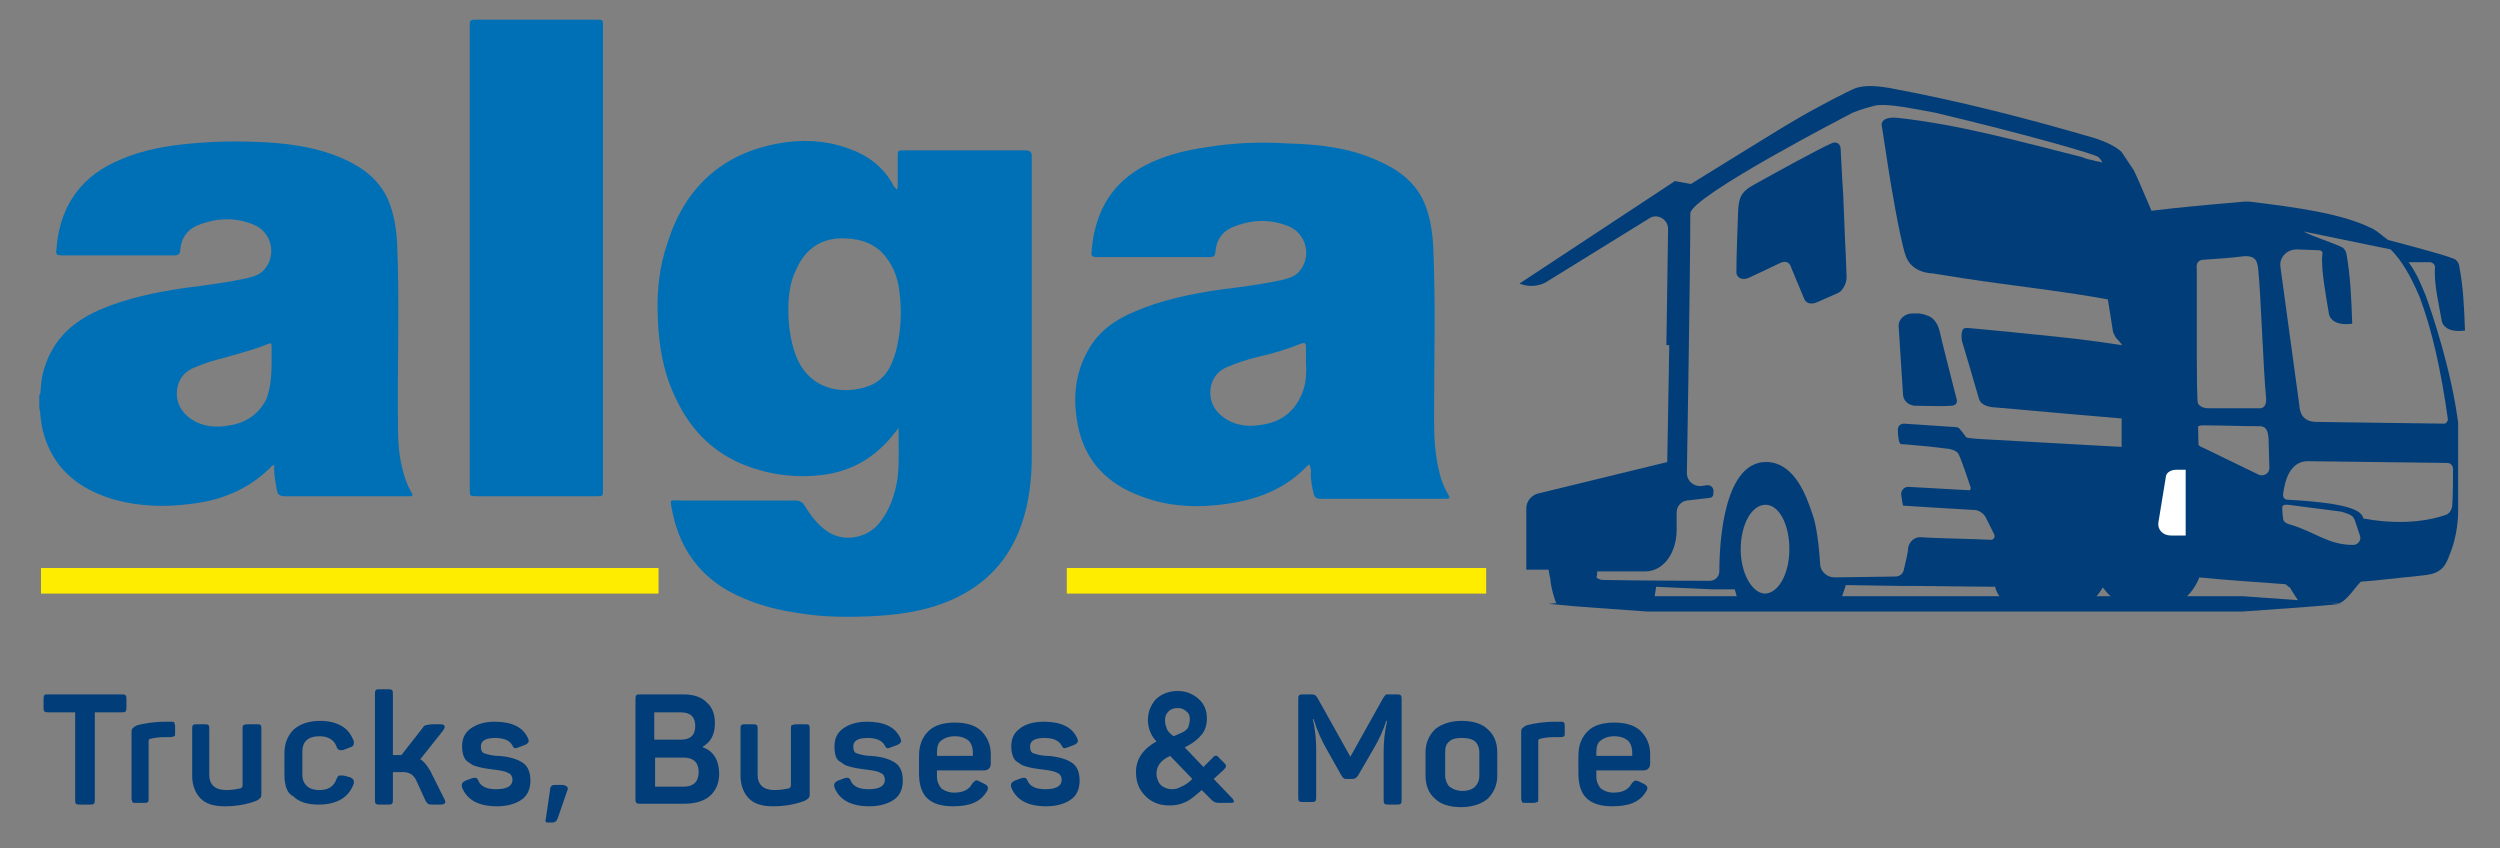
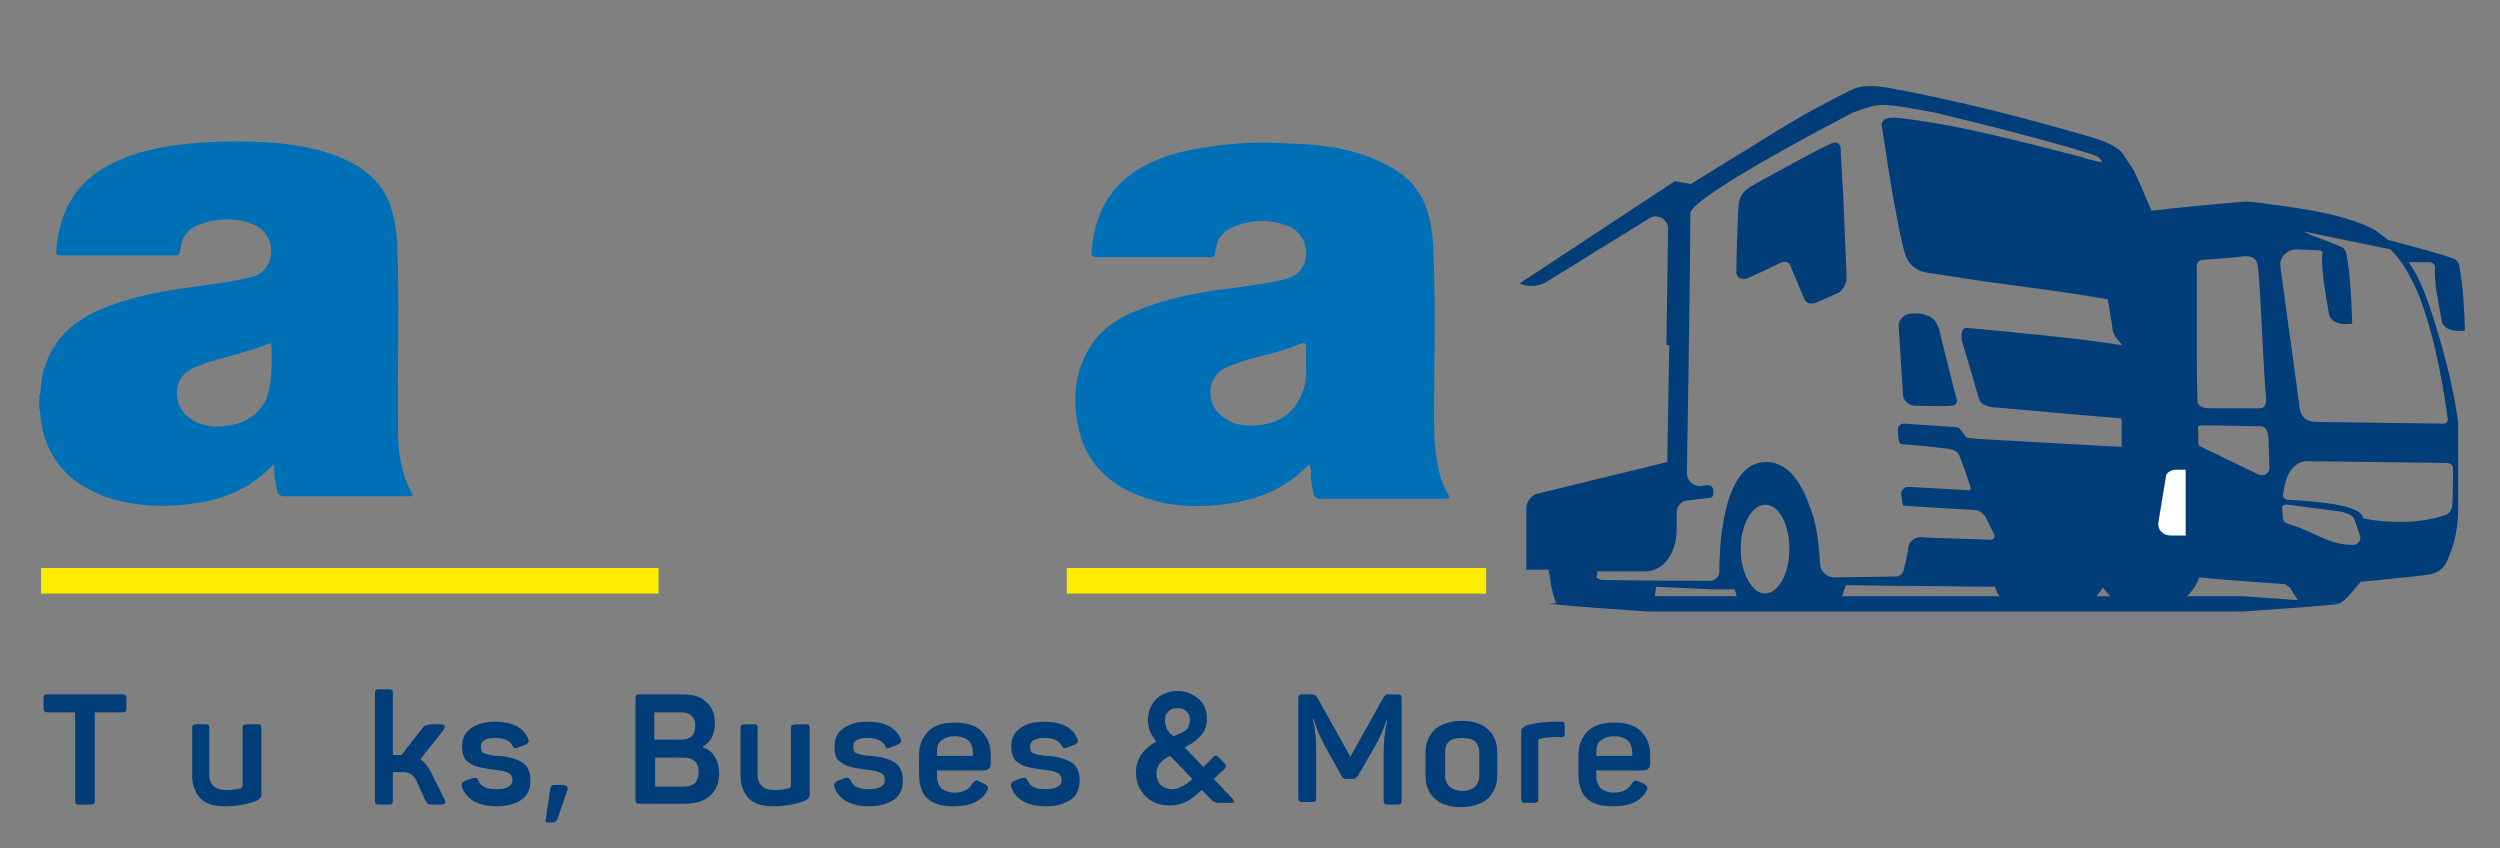
<svg xmlns="http://www.w3.org/2000/svg" xmlns:xlink="http://www.w3.org/1999/xlink" version="1.1" id="Ebene_1" x="0px" y="0px" viewBox="0 0 292.7 99.3" style="enable-background:new 0 0 292.7 99.3;" xml:space="preserve">
  <rect x="0" y="0" width="292.7" height="99.3" fill="#808080" stroke="none" />
  <style type="text/css">
	.st0{clip-path:url(#SVGID_00000124151652656100138040000013809070370664075943_);fill:#0070B6;}
	.st1{clip-path:url(#SVGID_00000182486953264492043440000009011119133053638551_);fill:#0070B6;}
	.st2{clip-path:url(#SVGID_00000111178089714938647290000013607782576107740041_);fill:#0070B6;}
	.st3{clip-path:url(#SVGID_00000034793799066094689880000011833749734114389946_);fill:#0070B6;}
	.st4{clip-path:url(#SVGID_00000166665733360824489640000000179391344913323915_);fill:none;}
	.st5{clip-path:url(#SVGID_00000088828934423562585510000002256712036545055382_);fill:#FFED00;}
	.st6{clip-path:url(#SVGID_00000173881576139524077730000014768129626594395824_);fill:none;}
	.st7{clip-path:url(#SVGID_00000113335262863574865880000012800536532219188640_);fill:#FFED00;}
	
		.st8{clip-path:url(#SVGID_00000013904745058366307210000000275742179158516124_);fill-rule:evenodd;clip-rule:evenodd;fill:#003D79;}
	
		.st9{clip-path:url(#SVGID_00000090270584174666807460000015163185972060064161_);fill-rule:evenodd;clip-rule:evenodd;fill:#003D79;}
	
		.st10{clip-path:url(#SVGID_00000176742171047764262290000001031391049213106089_);fill-rule:evenodd;clip-rule:evenodd;fill:#003D79;}
	.st11{fill:#003D79;}
	
		.st12{clip-path:url(#SVGID_00000167367954223634381470000009927240946583570104_);fill-rule:evenodd;clip-rule:evenodd;fill:#003D79;}
	
		.st13{clip-path:url(#SVGID_00000021797800052792089000000010191779909048159146_);fill-rule:evenodd;clip-rule:evenodd;fill:#FFFFFF;}
	.st14{clip-path:url(#SVGID_00000181062717863026698010000014190862118265224614_);fill:#003D79;}
	
		.st15{clip-path:url(#SVGID_00000070101407035995070740000008771011602403560892_);fill-rule:evenodd;clip-rule:evenodd;fill:#003D79;}
	.st16{clip-path:url(#SVGID_00000099623745027717515630000018180175796293130119_);}
</style>
  <g>
    <g>
      <defs>
        <polyline id="SVGID_1_" points="300.7,0.2 301.5,114.3 -8,114.3 -8,1    " />
      </defs>
      <clipPath id="SVGID_00000114068903231389876710000014450025362416566461_">
        <use xlink:href="#SVGID_1_" style="overflow:visible;" />
      </clipPath>
      <path style="clip-path:url(#SVGID_00000114068903231389876710000014450025362416566461_);fill:#0070B6;" d="M4.7,46.2    c0.1-0.8,0.1-1.6,0.3-2.4c0.9-3.7,3.2-6,6.6-7.5c3.2-1.4,6.7-2.1,10.1-2.6c2.4-0.3,4.7-0.6,7.1-1.1c0.8-0.2,1.6-0.4,2.1-1    c1.5-1.6,1-4.4-1.2-5.3c-2.2-0.9-4.4-0.8-6.6,0.1c-1.2,0.5-1.9,1.5-2,2.9c0,0.4-0.2,0.6-0.7,0.6c-4.4,0-8.8,0-13.2,0    c-0.5,0-0.7-0.1-0.6-0.6C6.9,24.6,9.1,21,13.4,19c2.5-1.2,5.2-1.8,8-2.1c2.7-0.3,5.5-0.4,8.2-0.3c3.6,0.1,7.1,0.5,10.4,1.9    c2.3,1,4.3,2.4,5.4,4.8c0.7,1.6,1,3.4,1.1,5.2c0.3,7.2,0,14.5,0.1,21.7c0,2,0.2,4,0.9,6c0.2,0.5,0.4,1,0.7,1.5    c0.2,0.3,0.1,0.4-0.2,0.4c-0.1,0-0.3,0-0.4,0c-4.7,0-9.5,0-14.2,0c-0.7,0-0.9-0.2-1-0.8c-0.1-0.7-0.3-1.5-0.3-2.2    c0-0.2,0-0.4,0-0.6c-0.2-0.1-0.3,0.1-0.4,0.2c-2.6,2.6-5.8,3.9-9.4,4.3c-3,0.4-6,0.3-8.9-0.5c-3.4-1-6.2-2.8-7.7-6.1    c-0.6-1.3-0.9-2.7-1-4.1c0-0.2-0.1-0.4-0.1-0.6v-1.5H4.7z M31.8,42.5c0-0.8,0-1.3,0-1.9c0-0.4-0.1-0.5-0.5-0.3    c-1.7,0.7-3.4,1.1-5.1,1.6c-1.2,0.3-2.5,0.7-3.6,1.2c-1.3,0.6-1.9,1.7-1.9,3c0,1.2,0.6,2.2,1.6,2.9c1.4,1,3,1.1,4.6,0.8    c1.9-0.3,3.4-1.3,4.3-3.1C31.7,45.3,31.8,43.8,31.8,42.5" />
    </g>
    <g>
      <defs>
        <polyline id="SVGID_00000178906296568674273470000000244858718648576690_" points="300.7,0.2 301.5,114.3 -8,114.3 -8,1    " />
      </defs>
      <clipPath id="SVGID_00000050663374106714835550000007162094626814924451_">
        <use xlink:href="#SVGID_00000178906296568674273470000000244858718648576690_" style="overflow:visible;" />
      </clipPath>
-       <path style="clip-path:url(#SVGID_00000050663374106714835550000007162094626814924451_);fill:#0070B6;" d="M105,22.2    c0.1-0.2,0.1-0.4,0.1-0.5c0-1.1,0-2.2,0-3.3c0-0.8,0-0.8,0.8-0.8c1.7,0,3.4,0,5,0c3,0,6,0,9.1,0c0.6,0,0.8,0.2,0.8,0.7    c0,11.7,0,23.3,0,35c0,2.8-0.3,5.5-1.2,8.1c-1.4,4-4,6.9-7.9,8.7c-2.8,1.3-5.8,1.8-8.8,2c-3.3,0.2-6.6,0.2-9.9-0.4    c-2.7-0.4-5.3-1.2-7.7-2.5c-3.7-2.1-5.8-5.3-6.6-9.4c-0.3-1.5-0.3-1.2,1-1.2c4.5,0,8.9,0,13.4,0c0.5,0,0.9,0.2,1.1,0.6    c0.7,1.1,1.4,2.1,2.5,2.9c2,1.5,4.8,0.9,6.2-0.8c1.3-1.6,1.9-3.4,2.2-5.4c0.2-1.9,0.1-3.8,0.1-5.8c-0.6,0.8-1.1,1.4-1.7,2    c-2.3,2.3-5,3.4-8.2,3.6c-2.7,0.2-5.4-0.2-8-1.2c-3.6-1.4-6.2-3.9-7.9-7.3c-1.7-3.2-2.3-6.7-2.4-10.3c-0.1-2.9,0.2-5.8,1.2-8.6    c2-6.3,6.3-10.3,12.9-11.5c2.7-0.5,5.4-0.4,8,0.5c2.4,0.8,4.4,2.2,5.6,4.6C104.8,21.9,104.8,22,105,22.2    C104.9,22.1,104.9,22.2,105,22.2 M92.3,36.3c0,1.6,0.2,3.4,0.8,5.1c1.5,4.3,5.6,4.9,8.6,3.8c1.9-0.7,2.7-2.3,3.2-4.1    c0.6-2.3,0.7-4.7,0.4-7c-0.2-1.7-0.8-3.2-2-4.5c-1.4-1.4-3.1-1.7-4.9-1.7c-2.5,0.1-4.2,1.4-5.2,3.7C92.5,33,92.3,34.6,92.3,36.3" />
    </g>
    <g>
      <defs>
        <polyline id="SVGID_00000025440673972990747030000014221493914148159362_" points="300.7,0.2 301.5,114.3 -8,114.3 -8,1    " />
      </defs>
      <clipPath id="SVGID_00000073721798916470505950000018440201180970541754_">
        <use xlink:href="#SVGID_00000025440673972990747030000014221493914148159362_" style="overflow:visible;" />
      </clipPath>
      <path style="clip-path:url(#SVGID_00000073721798916470505950000018440201180970541754_);fill:#0070B6;" d="M153.3,54.4    c-0.1,0-0.2,0.1-0.3,0.2c-2.2,2.3-5,3.6-8.2,4.2c-3.8,0.7-7.6,0.7-11.2-0.7c-3.9-1.4-6.6-4.1-7.4-8.3c-0.6-3-0.4-6,1.2-8.8    c1.2-2.2,3.2-3.6,5.4-4.5c3.2-1.4,6.7-2.1,10.1-2.6c2.4-0.3,4.8-0.6,7.1-1.1c0.8-0.2,1.6-0.4,2.1-1c1.5-1.7,0.9-4.4-1.2-5.3    c-2.2-0.9-4.4-0.8-6.6,0.1c-1.2,0.5-1.9,1.5-2,2.9c0,0.4-0.2,0.6-0.6,0.6c-4.5,0-8.9,0-13.4,0c-0.4,0-0.6-0.2-0.5-0.6    c0.3-4.1,1.9-7.5,5.5-9.7c2.5-1.5,5.3-2.2,8.2-2.6c3.1-0.5,6.2-0.6,9.4-0.4c3.6,0.1,7.1,0.5,10.4,2c2.3,1,4.3,2.4,5.4,4.8    c0.7,1.6,1,3.4,1.1,5.2c0.3,6.7,0.1,13.5,0.1,20.2c0,2.2,0.1,4.4,0.7,6.6c0.2,0.8,0.5,1.5,0.9,2.2c0.3,0.5,0.3,0.6-0.3,0.6    c-3,0-6.1,0-9.1,0c-1.8,0-3.7,0-5.5,0c-0.5,0-0.7-0.2-0.8-0.6c-0.2-0.9-0.4-1.8-0.3-2.7C153.4,54.7,153.4,54.5,153.3,54.4     M152.9,42.5c0-0.8,0-1.4,0-1.9c0-0.4-0.1-0.5-0.5-0.4c-1.7,0.7-3.4,1.2-5.2,1.6c-1.2,0.3-2.4,0.7-3.6,1.2c-1.3,0.6-1.9,1.7-1.9,3    c0,1.2,0.6,2.2,1.6,2.9c1.4,1,3,1.1,4.6,0.8c1.9-0.3,3.4-1.3,4.3-3.1C152.9,45.3,153,43.8,152.9,42.5" />
    </g>
    <g>
      <defs>
-         <polyline id="SVGID_00000064335871740137699230000016367100988601901455_" points="300.7,0.2 301.5,114.3 -8,114.3 -8,1    " />
-       </defs>
+         </defs>
      <clipPath id="SVGID_00000054953591015077263860000003569855700528407727_">
        <use xlink:href="#SVGID_00000064335871740137699230000016367100988601901455_" style="overflow:visible;" />
      </clipPath>
      <path style="clip-path:url(#SVGID_00000054953591015077263860000003569855700528407727_);fill:#0070B6;" d="M55,30.1    c0-9,0-18,0-26.9c0-0.9,0-0.9,0.9-0.9c4.6,0,9.2,0,13.9,0c0.8,0,0.8,0,0.8,0.8c0,18.1,0,36.1,0,54.2c0,0.8,0,0.8-0.8,0.8    c-4.6,0-9.2,0-13.9,0c-0.9,0-0.9,0-0.9-0.8C55,48.2,55,39.2,55,30.1" />
    </g>
    <g>
      <defs>
        <polyline id="SVGID_00000099623161448105483380000009556455299035185318_" points="300.7,0.2 301.5,114.3 -8,114.3 -8,1    " />
      </defs>
      <clipPath id="SVGID_00000143579671450263702760000013984996798526140071_">
        <use xlink:href="#SVGID_00000099623161448105483380000009556455299035185318_" style="overflow:visible;" />
      </clipPath>
      <line style="clip-path:url(#SVGID_00000143579671450263702760000013984996798526140071_);fill:none;" x1="4.8" y1="68" x2="77" y2="68" />
    </g>
    <g>
      <defs>
        <polyline id="SVGID_00000163040761131903197330000007245420390575341498_" points="300.7,0.2 301.5,114.3 -8,114.3 -8,1    " />
      </defs>
      <clipPath id="SVGID_00000183967454942149841990000012762551452152037049_">
        <use xlink:href="#SVGID_00000163040761131903197330000007245420390575341498_" style="overflow:visible;" />
      </clipPath>
      <rect x="4.8" y="66.5" style="clip-path:url(#SVGID_00000183967454942149841990000012762551452152037049_);fill:#FFED00;" width="72.3" height="3" />
    </g>
    <g>
      <defs>
        <polyline id="SVGID_00000067208496360798926480000008452650937981799051_" points="300.7,0.2 301.5,114.3 -8,114.3 -8,1    " />
      </defs>
      <clipPath id="SVGID_00000000188166046840881710000011400146760383853751_">
        <use xlink:href="#SVGID_00000067208496360798926480000008452650937981799051_" style="overflow:visible;" />
      </clipPath>
      <line style="clip-path:url(#SVGID_00000000188166046840881710000011400146760383853751_);fill:none;" x1="124.9" y1="68" x2="174.1" y2="68" />
    </g>
    <g>
      <defs>
        <polyline id="SVGID_00000067237505488304981980000007839790464907282358_" points="300.7,0.2 301.5,114.3 -8,114.3 -8,1    " />
      </defs>
      <clipPath id="SVGID_00000101797693294599187430000001012781116773460391_">
        <use xlink:href="#SVGID_00000067237505488304981980000007839790464907282358_" style="overflow:visible;" />
      </clipPath>
      <rect x="124.9" y="66.5" style="clip-path:url(#SVGID_00000101797693294599187430000001012781116773460391_);fill:#FFED00;" width="49.1" height="3" />
    </g>
    <g>
      <defs>
        <polyline id="SVGID_00000158004817332643064340000007452175927887804298_" points="300.7,0.2 301.5,114.3 -8,114.3 -8,1    " />
      </defs>
      <clipPath id="SVGID_00000094608694187411155690000003657445321345114038_">
        <use xlink:href="#SVGID_00000158004817332643064340000007452175927887804298_" style="overflow:visible;" />
      </clipPath>
      <path style="clip-path:url(#SVGID_00000094608694187411155690000003657445321345114038_);fill-rule:evenodd;clip-rule:evenodd;fill:#003D79;" d="    M230.4,38.4c0.2,0,10.6,1,13.7,1.4c2.4,0.3,6.3,0.9,8.4,1.3c0.5,0.1,0.9,0.6,0.8,1.1l-1,6.2c0,0-0.2,0.8-1.1,0.8    s-17.6-1.5-17.6-1.5s-1.6,0-1.9-1c-0.3-1.1-2-6.8-2-6.8s-0.1-0.6,0-1C229.8,38.4,230,38.4,230.4,38.4" />
    </g>
    <g>
      <defs>
        <polyline id="SVGID_00000137114391220494761890000017844232666199489435_" points="300.7,0.2 301.5,114.3 -8,114.3 -8,1    " />
      </defs>
      <clipPath id="SVGID_00000021802399442463357250000006159538011962569093_">
        <use xlink:href="#SVGID_00000137114391220494761890000017844232666199489435_" style="overflow:visible;" />
      </clipPath>
      <path style="clip-path:url(#SVGID_00000021802399442463357250000006159538011962569093_);fill-rule:evenodd;clip-rule:evenodd;fill:#003D79;" d="    M234.9,70.6l9.2,0.3c0.4-0.2,0.8-0.5,1.1-0.8c0.8-0.8,1.3-1.9,1.3-1.9l10.7-0.4c0,0,0.5-0.3,0.6-1s0.6-5.1,0.4-6.4    c-0.3-1.3-0.4-3-0.4-3l-0.4-5.3c0,0-0.2-9.6-0.3-10.3c-0.1-0.7-0.8-1-0.8-1s-1.7-8.3-2.3-10.7c-0.7-2.3-3.9-9.7-4.2-10.2l-1.4-2.1    c-0.4-0.4-1.4-1.1-3.4-1.7l0,0l0,0l0,0l0,0l0,0l0,0l0,0l0,0l0,0l0,0l0,0l0,0l0,0l0,0l0,0l0,0l0,0l0,0l0,0l0,0l0,0l0,0l0,0l0,0l0,0    l0,0l0,0l0,0l0,0l0,0l0,0l0,0c-7.9-2.3-15.7-4.3-23.8-5.8c-1.8-0.3-2.9-0.3-3.9,0c-0.8,0.3-4.7,2.3-7.2,3.8    c-1.6,0.9-9.6,5.9-13.2,8.1c-0.9,0.6-1.2,2.2-1.2,3.3l-0.5,28.6L180,57.8c-0.7,0.2-1.3,0.9-1.3,1.7v7.2h2.6c0.1,0.4,0.1,0.7,0.2,1    c0.1,1.3,0.6,2.7,0.7,2.9l11.4-0.1c0.1-0.4,0.3-1.8,0.3-1.8l6.6,0.3h2.6c0,0,0.2,0.6,0.4,1.5l11.9,0.1c0.5-1.4,0.7-2.1,0.7-2.1    l6.4,0.1h1.4h0.2l9.5,0.1C233.6,68.8,233.8,69.8,234.9,70.6 M203.8,64.3c0-2.9,1.3-5.2,2.9-5.2c1.6,0,2.8,2.3,2.8,5.2    c0,2.9-1.3,5.2-2.9,5.2C205.1,69.4,203.8,67.1,203.8,64.3 M231.8,51.4c0,0-1.5-0.1-1.6-0.2s-0.4-0.6-0.7-0.9    c-0.1-0.2-0.3-0.3-0.6-0.3l-6-0.4c-0.4,0-0.7,0.3-0.7,0.7c0,0.7,0.1,1.7,0.4,1.7c0.4,0,4.6,0.4,5.1,0.5c0.5,0,1.2,0.2,1.5,0.5    s1.4,3.7,1.5,4s-0.1,0.4-0.1,0.4l-7.2-0.4c-0.5,0-0.9,0.5-0.8,1c0.1,0.7,0.2,1.2,0.2,1.2s7.9,0.5,8.2,0.5c1.1,0,1.5,0.9,1.5,0.9    l1,2c0.1,0.3-0.1,0.6-0.4,0.6c-1.9-0.1-7.3-0.2-8.1-0.3c-0.8-0.1-1.5,0.5-1.6,1.3c0,0.3-0.1,0.7-0.2,1.2c-0.1,0.4-0.2,0.9-0.3,1.3    c-0.1,0.5-0.5,0.8-1,0.8l-7.1,0.1c-0.9,0-1.7-0.7-1.7-1.6c-0.1-1.7-0.4-4.5-0.9-5.8c-0.7-2.1-2-5.8-5.1-6.1    c-5.2-0.4-5.8,9.1-5.8,12.8c0,0.6-0.5,1.1-1.1,1.1c-7.4,0-12.5-0.1-12.5-0.1s-0.5,0-0.8-0.3c0.1-0.2,0.1-0.5,0.1-0.7h5.6    c2.2,0,3.7-2.2,3.7-4.9v-2c0-0.7,0.5-1.3,1.2-1.4l2.6-0.3c0.3,0,0.5-0.2,0.5-0.5v-0.1c0.1-0.5-0.2-0.9-0.7-0.9l-0.7,0.1    c-0.9,0.1-1.7-0.6-1.7-1.5c0,0,0.4-23.6,0.4-30.4c0-2,19-11.8,19-11.8s1.2-0.5,2.5-0.8c0.7-0.2,1.9-0.1,3.3,0.1    c1.7,0.3,2.4,0.4,3.9,0.7c10.5,2.5,18.9,4.9,19.1,5.2c0.2,0.2,0.4,0.5,0.5,0.7c-0.1-0.2-0.9-0.2-1-0.3c-0.5-0.1-1-0.2-1.4-0.4    c-7.2-1.8-14.3-3.8-21.6-4.6c-2-0.2-1.9,0.8-1.9,0.8s0.6,3.9,0.8,5.2s1.3,8,2,10.1c0.7,2.1,3.1,2.1,3.1,2.1    c1.3,0.2,2.6,0.4,3.8,0.6c5.9,0.9,11.8,1.5,17.6,2.6c1.4,0.3,5.7,1.8,5.5-1.2c-0.1-0.7-0.2-1.5-0.3-2.4c0.5,0.9,1.2,5.2,1.2,5.2    c0.2,0.5,0.7,4,0.7,4v0.5l0.1,2l-1.5,9.3L231.8,51.4z" />
    </g>
    <g>
      <defs>
        <polyline id="SVGID_00000072241006831153350320000005483333050435756955_" points="300.7,0.2 301.5,114.3 -8,114.3 -8,1    " />
      </defs>
      <clipPath id="SVGID_00000153673735785353582780000015539817620609193139_">
        <use xlink:href="#SVGID_00000072241006831153350320000005483333050435756955_" style="overflow:visible;" />
      </clipPath>
      <path style="clip-path:url(#SVGID_00000153673735785353582780000015539817620609193139_);fill-rule:evenodd;clip-rule:evenodd;fill:#003D79;" d="    M205.4,21.6c2.5-1.4,7.6-4.2,9-4.8c0.5-0.3,1.1,0,1.1,0.6l0.2,3.8l0.1,1.5l0.2,5l0.1,2.1l0.1,2.7c0,0.7-0.5,1.6-1,1.8l-2.5,1.1    c-0.7,0.3-1.3,0.1-1.5-0.5l-1.5-3.6c0,0-0.2-1-1.3-0.5c-1,0.5-3.6,1.7-3.6,1.7c-0.8,0.4-1.5,0-1.5-0.6c0-2.4,0.1-3.8,0.2-7.2    C203.6,23.3,203.7,22.5,205.4,21.6" />
    </g>
  </g>
  <g>
    <path class="st11" d="M244.5,63.5c0.2,4.3,2.7,7.6,5.6,7.5c1,0,2.7,0,2.7,0c0.2,0,0.4,0,0.6,0c1.8-0.1,3.3-1.4,4.1-3.4   c2.8,0.3,7.5,0.6,10.1,0.8c0.2,0.2,0.4,0.3,0.6,0.5c-0.1,0,1,1.6,1,1.6l4.7,0.1c0.8-0.2,1.9-1.9,2.5-2.5l1.3-0.1l5.7-0.6   c1-0.1,1.6-0.2,2.2-0.6s0.9-1,1.3-2.1c0.5-1.3,0.9-3,0.9-5v-10c0-0.1,0-0.2,0-0.2c-0.8-6.1-2.9-12.4-3.8-14.9   c-0.2-0.5-0.9-2.2-1.3-2.8c-0.2-0.4-0.5-0.8-0.7-1.1c0.2,0,0.6,0,0.6,0h1.9c0.3,0,0.6,0.3,0.6,0.6c-0.2,1.7,0.5,4.6,0.8,6.4   c0.3,0.8,1.2,1.2,2.7,1c-0.1-2.8-0.2-5.1-0.7-7.7c-0.1-0.3-0.3-0.6-0.6-0.7c-1.1-0.5-7.7-2.2-7.7-2.2c-0.7-0.5-1.4-1.2-2.2-1.5   c-3.4-1.6-8.3-2.3-14.1-3c-0.2,0-0.4,0-0.5,0c-4.4,0.4-12.1,1-15.8,1.9c-0.9,0.2-1.5,1.1-1.4,2.1l1.8,11.3c0.1,0.2,0.2,0.4,0.3,0.6   l0.7,0.8v13.2c0,0.4,0.2,0.7,0.6,0.8c0,0,0.6,0.2,0.8,0.3c0.2,0.1,0.3,0.4-0.1,0.6s-1.4,0.7-1.4,0.7l0,0   C246.1,56.5,244.4,59.7,244.5,63.5 M264.3,47.8c-1.9,0-3.8,0-5.7,0c-0.9,0-1.4-0.4-1.4-1.2c0-3,0-12,0-15.1   c-0.1-0.6,0.1-1.1,0.9-1.1c1.5-0.1,3.1-0.2,4.6-0.4c1.5-0.1,1.6,0.7,1.7,1.6c0.3,2.9,0.6,11.9,0.9,14.8   C265.4,47.3,265.2,47.9,264.3,47.8 M267.2,59.4c0-0.4,0.7-0.3,0.7-0.3l6.2,0.8c1.4,0.4,1.4,0.6,1.6,1l0.6,1.8   c0.2,0.5-0.2,1.1-0.8,1.1c-2.9,0-4.4-1.5-7.4-2.4c-0.5-0.1-0.8-0.4-0.8-0.7C267.3,60.7,267.2,59.9,267.2,59.4 M267.3,57.9   c0.2-1.6,0.8-4.1,3.2-3.9l16,0.2c0.4,0,0.7,0.3,0.7,0.7c0,0.7,0,3.4-0.1,4.4c-0.1,0.5-0.4,0.9-0.8,1c-2.9,1-6.5,1-9.6,0.4   c-0.2-0.9-1.5-1.8-9-2.2C267.4,58.4,267.3,58.2,267.3,57.9 M268.9,29.2l2.6,0.1c0.3,0,0.5,0.2,0.4,0.5c-0.2,1.6,0.5,5.3,0.8,7.1   c0.3,0.8,1.2,1.2,2.7,1c-0.1-2.8-0.2-5.6-0.7-8.3c-0.1-0.3-0.3-0.6-0.6-0.7c-1.3-0.6-3.3-1.2-4.4-1.8l10.2,2.1   c1.3,1.3,2.4,3.2,3.4,5.6c1.4,3.7,2.5,8.5,3.3,14.3c0,0.2-0.2,0.5-0.4,0.5l-14.9-0.2c-1.1,0-2-0.4-2.1-2L267,31.3   C266.8,30.2,267.7,29.2,268.9,29.2 M257.1,51.2v-0.7c0-0.5,0.3-0.7,0.8-0.7c2.2,0,4.4,0.1,6.6,0.1c0.7,0,1,0.3,1.1,1.4l0.1,3.5   c0,0.6-0.6,1-1.2,0.8l-6.6-3.2C257.3,52.2,257,51.7,257.1,51.2 M247.2,63.4c-0.1-2.2,1-4,2.5-4c1.5-0.1,2.7,1.6,2.8,3.8s-1,4-2.5,4   C248.5,67.3,247.3,65.6,247.2,63.4" />
  </g>
  <g>
    <g>
      <defs>
        <polyline id="SVGID_00000053528327234343585800000001239269951305774498_" points="300.7,-2.3 301.5,114.3 -8,114.3 -8,1    " />
      </defs>
      <clipPath id="SVGID_00000069355652881399834050000004318723766362523294_">
        <use xlink:href="#SVGID_00000053528327234343585800000001239269951305774498_" style="overflow:visible;" />
      </clipPath>
      <path style="clip-path:url(#SVGID_00000069355652881399834050000004318723766362523294_);fill-rule:evenodd;clip-rule:evenodd;fill:#003D79;" d="    M224.1,47.5c-0.7-0.1-1.3-0.6-1.3-1.4l-0.5-7.8c-0.1-0.9,0.7-1.6,1.6-1.6c0.4,0,0.7,0,0.7,0s0.5,0,1.2,0.3s1.1,1,1.3,1.8    c0.1,0.6,1.5,6,2,8c0.1,0.4-0.2,0.7-0.6,0.7C227.2,47.6,224.8,47.5,224.1,47.5" />
    </g>
    <g>
      <defs>
        <polyline id="SVGID_00000027592295920804496760000011635702313969273247_" points="300.7,-2.3 301.5,114.3 -8,114.3 -8,1    " />
      </defs>
      <clipPath id="SVGID_00000145023785591538746390000006564756618586183306_">
        <use xlink:href="#SVGID_00000027592295920804496760000011635702313969273247_" style="overflow:visible;" />
      </clipPath>
      <path style="clip-path:url(#SVGID_00000145023785591538746390000006564756618586183306_);fill-rule:evenodd;clip-rule:evenodd;fill:#FFFFFF;" d="    M254.2,62.7h1.7V55h-1.1c-0.6,0-1.1,0.3-1.2,0.7l-0.9,5.5C252.6,62,253.2,62.7,254.2,62.7" />
    </g>
    <g>
      <defs>
        <polyline id="SVGID_00000164473619849839969260000005153084984332737451_" points="300.7,-2.3 301.5,114.3 -8,114.3 -8,1    " />
      </defs>
      <clipPath id="SVGID_00000084496709272578637050000010906046783957170109_">
        <use xlink:href="#SVGID_00000164473619849839969260000005153084984332737451_" style="overflow:visible;" />
      </clipPath>
      <path style="clip-path:url(#SVGID_00000084496709272578637050000010906046783957170109_);fill:#003D79;" d="M274.1,70.7    c-3.9,0.4-7.7,0.6-11.6,0.9h-11.6h-23.2h-23.2h-11.6c-3.9-0.3-7.7-0.5-11.6-0.9c3.9-0.4,7.7-0.6,11.6-0.9h11.6h23.2h23.2h11.6    C266.4,70.1,270.3,70.3,274.1,70.7" />
    </g>
    <g>
      <defs>
        <polyline id="SVGID_00000144316180722424331350000018407759264706430851_" points="300.7,-2.3 301.5,114.3 -8,114.3 -8,1    " />
      </defs>
      <clipPath id="SVGID_00000181071152501092852240000004952003139089904818_">
        <use xlink:href="#SVGID_00000144316180722424331350000018407759264706430851_" style="overflow:visible;" />
      </clipPath>
      <path style="clip-path:url(#SVGID_00000181071152501092852240000004952003139089904818_);fill-rule:evenodd;clip-rule:evenodd;fill:#003D79;" d="    M196.7,40.5c-0.3-1.7-0.5-3.7-0.5-3.8c0.1-0.1,0.1-12.4,0.3-12.9c0.1-0.3,1.2-1.2,2.3-2.1l-2.7-0.5l-18.2,12l0.3,0.1    c0.9,0.3,1.9,0.2,2.7-0.2l12.3-7.6c0.9-0.5,2.1,0.2,2.1,1.3l-0.2,13.6L196.7,40.5L196.7,40.5z" />
    </g>
    <g>
      <defs>
        <polyline id="SVGID_00000044177325976834346320000003112111764834670501_" points="300.7,-2.3 301.5,114.3 -8,114.3 -8,1    " />
      </defs>
      <clipPath id="SVGID_00000044868399021345433910000000488992273965823915_">
        <use xlink:href="#SVGID_00000044177325976834346320000003112111764834670501_" style="overflow:visible;" />
      </clipPath>
      <g style="clip-path:url(#SVGID_00000044868399021345433910000000488992273965823915_);">
        <path class="st11" d="M5.6,81.3h8.6c0.2,0,0.4,0,0.5,0.1s0.1,0.3,0.1,0.5v0.9c0,0.2,0,0.4-0.1,0.5s-0.3,0.1-0.5,0.1h-3.1v10.2     c0,0.2,0,0.4-0.1,0.5s-0.3,0.1-0.5,0.1H9.4c-0.2,0-0.4,0-0.5-0.1s-0.1-0.3-0.1-0.5V83.4H5.7c-0.2,0-0.4,0-0.5-0.1     S5.1,83,5.1,82.8v-0.9c0-0.2,0-0.4,0.1-0.5C5.2,81.3,5.4,81.3,5.6,81.3z" />
-         <path class="st11" d="M19.4,84.5H20c0.2,0,0.4,0,0.4,0.1s0.1,0.2,0.1,0.4v0.8c0,0.2,0,0.4-0.1,0.4s-0.2,0.1-0.4,0.1h-0.7     c-0.7,0-1.3,0.1-1.7,0.2c-0.1,0-0.2,0.1-0.2,0.2v6.8c0,0.2,0,0.4-0.1,0.4C17.2,94,17.1,94,16.9,94h-1c-0.2,0-0.4,0-0.4-0.1     s-0.1-0.2-0.1-0.4v-7.6c0-0.3,0-0.5,0.1-0.6s0.3-0.3,0.6-0.4C16.9,84.7,18,84.5,19.4,84.5z" />
        <path class="st11" d="M29.1,84.8h1c0.2,0,0.4,0,0.4,0.1c0.1,0.1,0.1,0.2,0.1,0.4v7.5c0,0.3,0,0.5-0.1,0.6s-0.3,0.3-0.6,0.4     c-1.1,0.4-2.3,0.6-3.6,0.6s-2.2-0.3-2.8-0.9c-0.6-0.6-1-1.5-1-2.7v-5.5c0-0.2,0-0.3,0.1-0.4s0.2-0.1,0.4-0.1h1     c0.2,0,0.3,0,0.4,0.1c0.1,0.1,0.1,0.2,0.1,0.4v5.4c0,1.2,0.7,1.8,2,1.8c0.6,0,1.2-0.1,1.7-0.2c0.1-0.1,0.2-0.2,0.2-0.3v-6.7     c0-0.2,0-0.3,0.1-0.4C28.7,84.8,28.9,84.8,29.1,84.8z" />
-         <path class="st11" d="M33.3,90.7v-2.5c0-1.2,0.4-2.1,1.1-2.8c0.7-0.6,1.7-1,3.1-1c1,0,1.8,0.2,2.5,0.6s1.1,1,1.4,1.7     c0.1,0.4,0,0.7-0.4,0.8l-0.8,0.3c-0.4,0.1-0.7,0-0.8-0.4c-0.3-0.8-1-1.2-2-1.2c-1.3,0-2,0.6-2,1.8v2.7c0,0.6,0.2,1,0.5,1.3     s0.8,0.5,1.5,0.5c1,0,1.7-0.4,2-1.3c0.1-0.2,0.2-0.4,0.3-0.4s0.3,0,0.5,0L41,91c0.4,0.2,0.5,0.4,0.4,0.8c-0.6,1.6-2,2.4-4.1,2.4     c-1.3,0-2.3-0.3-3-1C33.6,92.9,33.3,91.9,33.3,90.7z" />
        <path class="st11" d="M50.4,90.3l1.6,3.2c0.1,0.2,0.2,0.4,0.1,0.5c0,0.1-0.2,0.2-0.5,0.2h-0.9c-0.3,0-0.5,0-0.6-0.1     s-0.2-0.2-0.3-0.4l-1.1-2.4c-0.3-0.6-0.8-0.9-1.5-0.9H46v3.2c0,0.2,0,0.4-0.1,0.5s-0.2,0.1-0.5,0.1h-0.9c-0.2,0-0.4,0-0.5-0.1     s-0.1-0.2-0.1-0.5V81.3c0-0.2,0-0.4,0.1-0.5s0.2-0.1,0.5-0.1h0.9c0.2,0,0.4,0,0.5,0.1S46,81,46,81.3v7.1h0.8H47l2.5-3.2     c0.1-0.2,0.3-0.3,0.4-0.3c0.1,0,0.4-0.1,0.7-0.1h0.9c0.6,0,0.7,0.2,0.4,0.7l-2.7,3.4C49.6,89.1,50,89.6,50.4,90.3z" />
        <path class="st11" d="M54.1,87.4c0-0.9,0.3-1.6,1-2.1s1.6-0.8,2.8-0.8c2,0,3.3,0.6,3.9,1.9c0.2,0.4,0.1,0.6-0.3,0.8l-0.8,0.3     c-0.2,0.1-0.4,0.1-0.4,0.1c-0.1,0-0.2-0.1-0.3-0.3c-0.3-0.6-1-0.9-2-0.9c-1.1,0-1.7,0.3-1.7,1c0,0.4,0.1,0.7,0.4,0.8     s0.9,0.3,1.7,0.3c1.3,0.1,2.2,0.4,2.8,0.8c0.6,0.4,0.9,1.1,0.9,2.1c0,0.9-0.3,1.7-1,2.2s-1.7,0.8-2.9,0.8c-2.1,0-3.5-0.7-4.1-2.2     c-0.1-0.4,0-0.6,0.4-0.8l0.8-0.3c0.4-0.1,0.6,0,0.7,0.3c0.3,0.7,1,1,2.1,1c1.3,0,1.9-0.4,1.9-1.1c0-0.4-0.2-0.7-0.5-0.8     c-0.3-0.2-0.9-0.3-1.7-0.4c-0.8-0.1-1.5-0.2-2.1-0.4c-0.4-0.1-0.6-0.3-0.9-0.5C54.4,89,54.1,88.3,54.1,87.4z" />
        <path class="st11" d="M66.4,92.6l-1.1,3.2c-0.1,0.2-0.2,0.4-0.3,0.4c-0.1,0.1-0.2,0.1-0.4,0.1h-0.4c-0.2,0-0.3,0-0.3-0.1     s-0.1-0.2,0-0.3l0.5-3.4c0-0.3,0.1-0.4,0.2-0.5s0.3-0.1,0.5-0.1h0.8C66.4,92,66.6,92.2,66.4,92.6z" />
        <path class="st11" d="M75,81.3h5c1.2,0,2.1,0.3,2.7,0.9c0.7,0.6,1,1.4,1,2.5c0,1.3-0.5,2.2-1.4,2.7v0.1c1.2,0.4,1.9,1.5,1.9,3.1     c0,1.1-0.4,2-1.1,2.6s-1.7,0.9-3,0.9H75c-0.2,0-0.4,0-0.5-0.1s-0.1-0.3-0.1-0.5V81.9c0-0.2,0-0.4,0.1-0.5S74.7,81.3,75,81.3z      M76.6,86.6h3.1c1.1,0,1.7-0.5,1.7-1.6s-0.6-1.6-1.7-1.6h-3.1V86.6z M81.8,90.4c0-1.1-0.6-1.7-1.7-1.7h-3.4v3.4h3.4     C81.2,92.1,81.8,91.5,81.8,90.4z" />
        <path class="st11" d="M93.3,84.8h1c0.2,0,0.4,0,0.4,0.1c0.1,0.1,0.1,0.2,0.1,0.4v7.5c0,0.3,0,0.5-0.1,0.6s-0.3,0.3-0.6,0.4     c-1.1,0.4-2.3,0.6-3.6,0.6c-1.3,0-2.2-0.3-2.8-0.9c-0.6-0.6-1-1.5-1-2.7v-5.5c0-0.2,0-0.3,0.1-0.4s0.2-0.1,0.4-0.1h1     c0.2,0,0.3,0,0.4,0.1s0.1,0.2,0.1,0.4v5.4c0,1.2,0.7,1.8,2,1.8c0.6,0,1.2-0.1,1.7-0.2c0.1-0.1,0.2-0.2,0.2-0.3v-6.7     c0-0.2,0-0.3,0.1-0.4C93,84.8,93.1,84.8,93.3,84.8z" />
        <path class="st11" d="M97.7,87.4c0-0.9,0.3-1.6,1-2.1s1.6-0.8,2.8-0.8c2,0,3.3,0.6,3.9,1.9c0.2,0.4,0.1,0.6-0.3,0.8l-0.8,0.3     c-0.2,0.1-0.4,0.1-0.4,0.1c-0.1,0-0.2-0.1-0.3-0.3c-0.3-0.6-1-0.9-2-0.9c-1.1,0-1.7,0.3-1.7,1c0,0.4,0.1,0.7,0.4,0.8     s0.9,0.3,1.7,0.3c1.3,0.1,2.2,0.4,2.8,0.8c0.6,0.4,0.9,1.1,0.9,2.1c0,0.9-0.3,1.7-1,2.2s-1.7,0.8-2.9,0.8c-2.1,0-3.5-0.7-4.1-2.2     c-0.1-0.4,0-0.6,0.4-0.8l0.8-0.3c0.4-0.1,0.6,0,0.7,0.3c0.3,0.7,1,1,2.1,1c1.3,0,1.9-0.4,1.9-1.1c0-0.4-0.2-0.7-0.5-0.8     c-0.3-0.2-0.9-0.3-1.7-0.4c-0.8-0.1-1.5-0.2-2.1-0.4c-0.4-0.1-0.6-0.3-0.9-0.5C97.9,89,97.7,88.3,97.7,87.4z" />
        <path class="st11" d="M107.6,90.6v-2.1c0-1.3,0.4-2.2,1.1-2.9c0.7-0.7,1.8-1,3.1-1c1.3,0,2.4,0.3,3.1,1s1.1,1.6,1.1,2.7v1.1     c0,0.5-0.3,0.8-0.8,0.8h-5.5v0.7c0,0.6,0.2,1,0.5,1.4c0.4,0.3,0.9,0.5,1.5,0.5c1,0,1.7-0.3,2.1-1c0.1-0.2,0.3-0.3,0.4-0.4     s0.3,0,0.5,0.1l0.6,0.3c0.4,0.2,0.5,0.5,0.2,0.9c-0.7,1.2-2,1.7-3.9,1.7c-1.4,0-2.4-0.3-3.1-1C107.9,92.8,107.6,91.8,107.6,90.6z      M113.9,88.5v-0.4c0-0.6-0.2-1.1-0.5-1.4c-0.4-0.3-0.9-0.5-1.6-0.5s-1.2,0.2-1.6,0.5s-0.5,0.8-0.5,1.4v0.4H113.9z" />
        <path class="st11" d="M118.4,87.4c0-0.9,0.3-1.6,1-2.1c0.6-0.5,1.6-0.8,2.8-0.8c2,0,3.3,0.6,3.9,1.9c0.2,0.4,0.1,0.6-0.3,0.8     l-0.8,0.3c-0.2,0.1-0.4,0.1-0.4,0.1c-0.1,0-0.2-0.1-0.3-0.3c-0.3-0.6-1-0.9-2-0.9c-1.1,0-1.7,0.3-1.7,1c0,0.4,0.1,0.7,0.4,0.8     s0.9,0.3,1.7,0.3c1.3,0.1,2.2,0.4,2.8,0.8s0.9,1.1,0.9,2.1c0,0.9-0.3,1.7-1,2.2s-1.7,0.8-2.9,0.8c-2.1,0-3.5-0.7-4.1-2.2     c-0.1-0.4,0-0.6,0.4-0.8l0.8-0.3c0.4-0.1,0.6,0,0.7,0.3c0.3,0.7,1,1,2.1,1c1.3,0,1.9-0.4,1.9-1.1c0-0.4-0.2-0.7-0.5-0.8     c-0.3-0.2-0.9-0.3-1.7-0.4s-1.5-0.2-2.1-0.4c-0.4-0.1-0.6-0.3-0.9-0.5C118.7,89,118.4,88.3,118.4,87.4z" />
        <path class="st11" d="M134.4,84.3c0-0.9,0.3-1.7,0.9-2.4c0.6-0.6,1.5-1,2.6-1c0.9,0,1.7,0.3,2.4,0.9s1,1.4,1,2.3     c0,0.8-0.2,1.4-0.6,1.9c-0.4,0.5-1,1-1.8,1.4l-0.2,0.1l2.2,2.3l1.1-1.1c0.2-0.3,0.5-0.3,0.7,0l0.7,0.7c0.2,0.2,0.2,0.4-0.1,0.7     l-1.2,1.1l2.2,2.3c0.3,0.4,0.2,0.5-0.3,0.5h-1.3c-0.3,0-0.6-0.1-0.8-0.3l-1.2-1.2c-0.8,0.7-1.4,1.2-1.9,1.4     c-0.6,0.3-1.2,0.4-1.9,0.4c-1.2,0-2.1-0.4-2.8-1.1s-1.1-1.6-1.1-2.8c0-1.5,0.8-2.7,2.4-3.6C134.8,86.2,134.4,85.3,134.4,84.3z      M139.6,91.2l-2.6-2.7c-1.1,0.5-1.6,1.2-1.6,2.1c0,0.5,0.2,1,0.5,1.3s0.8,0.5,1.3,0.5c0.4,0,0.8-0.1,1.1-0.3     C138.6,92,139.1,91.7,139.6,91.2z M139.3,84.2c0-0.4-0.1-0.7-0.4-0.9c-0.3-0.3-0.6-0.4-1-0.4c-0.5,0-0.8,0.1-1.1,0.4     s-0.4,0.6-0.4,1.1c0,0.3,0.1,0.6,0.2,0.9c0.1,0.3,0.4,0.6,0.8,0.9l0.7-0.3c0.5-0.2,0.8-0.4,1-0.7     C139.2,84.9,139.3,84.6,139.3,84.2z" />
        <path class="st11" d="M162.6,81.3h0.9c0.2,0,0.4,0,0.5,0.1s0.1,0.3,0.1,0.5v11.7c0,0.2,0,0.4-0.1,0.5s-0.3,0.1-0.5,0.1h-0.9     c-0.2,0-0.4,0-0.5-0.1s-0.1-0.3-0.1-0.5V88c0-1.1,0.1-2.3,0.4-3.6h-0.1c-0.3,1-0.8,2.1-1.5,3.3l-1.8,3.1     c-0.2,0.3-0.4,0.4-0.7,0.4h-0.6c-0.2,0-0.3,0-0.4-0.1c-0.1-0.1-0.2-0.2-0.3-0.4l-1.8-3.2c-0.5-0.9-1-2-1.4-3.3h-0.1     c0.3,1.2,0.4,2.5,0.4,3.6v5.5c0,0.2,0,0.4-0.1,0.5s-0.3,0.1-0.5,0.1h-0.9c-0.2,0-0.4,0-0.5-0.1s-0.1-0.3-0.1-0.5V81.9     c0-0.2,0-0.4,0.1-0.5s0.3-0.1,0.5-0.1h0.8c0.3,0,0.4,0,0.6,0.1c0.1,0.1,0.2,0.2,0.3,0.4l3.8,6.8l3.8-6.8c0.1-0.2,0.2-0.3,0.3-0.4     C162.2,81.3,162.3,81.3,162.6,81.3z" />
        <path class="st11" d="M166.9,90.8v-2.7c0-1.1,0.4-2,1.1-2.7c0.7-0.6,1.8-1,3.1-1s2.4,0.3,3.1,1c0.7,0.6,1.1,1.5,1.1,2.7v2.7     c0,1.1-0.4,2-1.1,2.7c-0.7,0.6-1.8,1-3.1,1s-2.4-0.3-3.1-1C167.3,92.9,166.9,92,166.9,90.8z M173.2,90.8v-2.7     c0-0.6-0.2-1-0.5-1.3c-0.4-0.3-0.9-0.4-1.5-0.4c-0.7,0-1.2,0.1-1.5,0.4c-0.4,0.3-0.5,0.7-0.5,1.3v2.7c0,0.5,0.2,1,0.5,1.3     c0.4,0.3,0.9,0.5,1.5,0.5c0.7,0,1.2-0.2,1.5-0.5S173.2,91.4,173.2,90.8z" />
        <path class="st11" d="M182.1,84.5h0.6c0.2,0,0.4,0,0.4,0.1c0.1,0.1,0.1,0.2,0.1,0.4v0.8c0,0.2,0,0.4-0.1,0.4     c-0.1,0.1-0.2,0.1-0.4,0.1H182c-0.7,0-1.3,0.1-1.7,0.2c-0.1,0-0.2,0.1-0.2,0.2v6.8c0,0.2,0,0.4-0.1,0.4s-0.2,0.1-0.4,0.1h-1     c-0.2,0-0.4,0-0.4-0.1s-0.1-0.2-0.1-0.4v-7.6c0-0.3,0-0.5,0.1-0.6s0.3-0.3,0.6-0.4C179.6,84.7,180.7,84.5,182.1,84.5z" />
        <path class="st11" d="M184.8,90.6v-2.1c0-1.3,0.4-2.2,1.1-2.9c0.7-0.7,1.8-1,3.1-1s2.4,0.3,3.1,1s1.1,1.6,1.1,2.7v1.1     c0,0.5-0.3,0.8-0.8,0.8h-5.5v0.7c0,0.6,0.2,1,0.5,1.4c0.4,0.3,0.9,0.5,1.5,0.5c1,0,1.7-0.3,2.1-1c0.1-0.2,0.3-0.3,0.4-0.4     c0.1,0,0.3,0,0.5,0.1l0.6,0.3c0.4,0.2,0.5,0.5,0.2,0.9c-0.7,1.2-2,1.7-3.9,1.7c-1.4,0-2.4-0.3-3.1-1     C185.1,92.8,184.8,91.8,184.8,90.6z M191.1,88.5v-0.4c0-0.6-0.2-1.1-0.5-1.4c-0.4-0.3-0.9-0.5-1.6-0.5c-0.7,0-1.2,0.2-1.6,0.5     c-0.4,0.3-0.5,0.8-0.5,1.4v0.4H191.1z" />
      </g>
    </g>
  </g>
</svg>